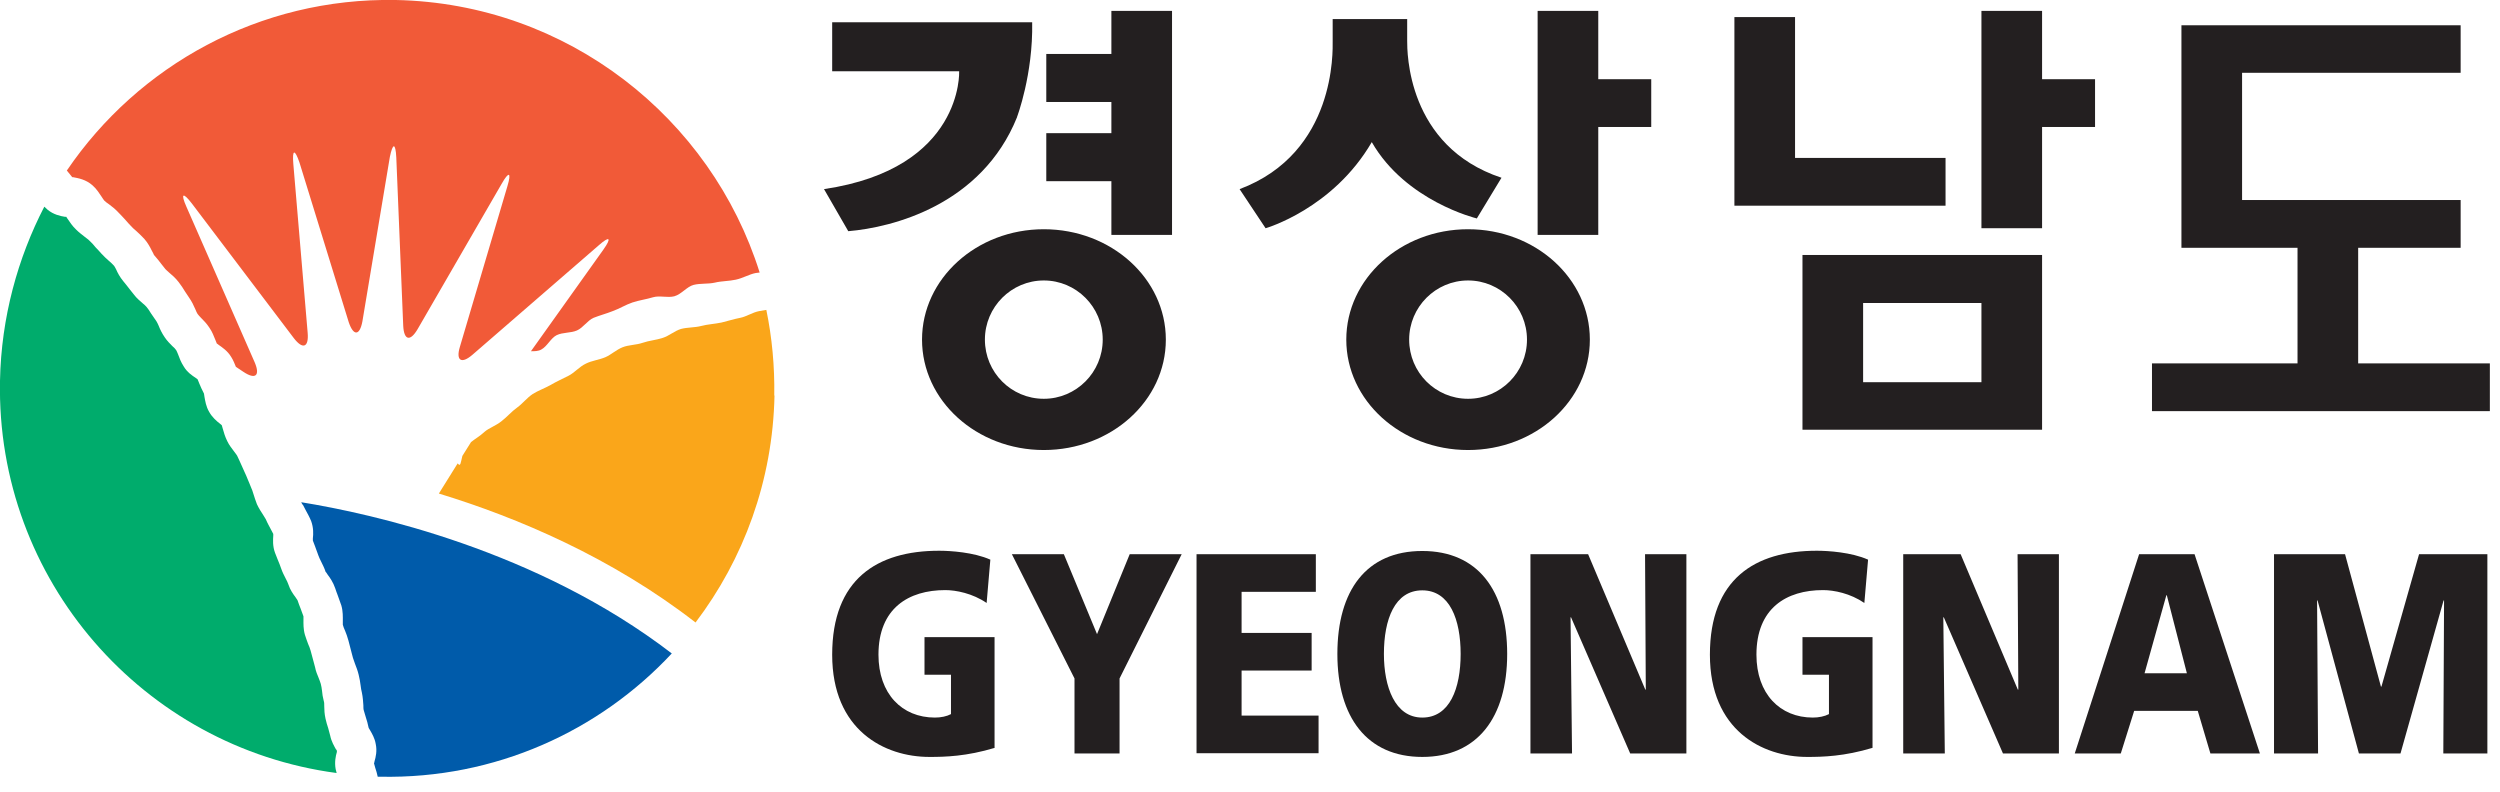
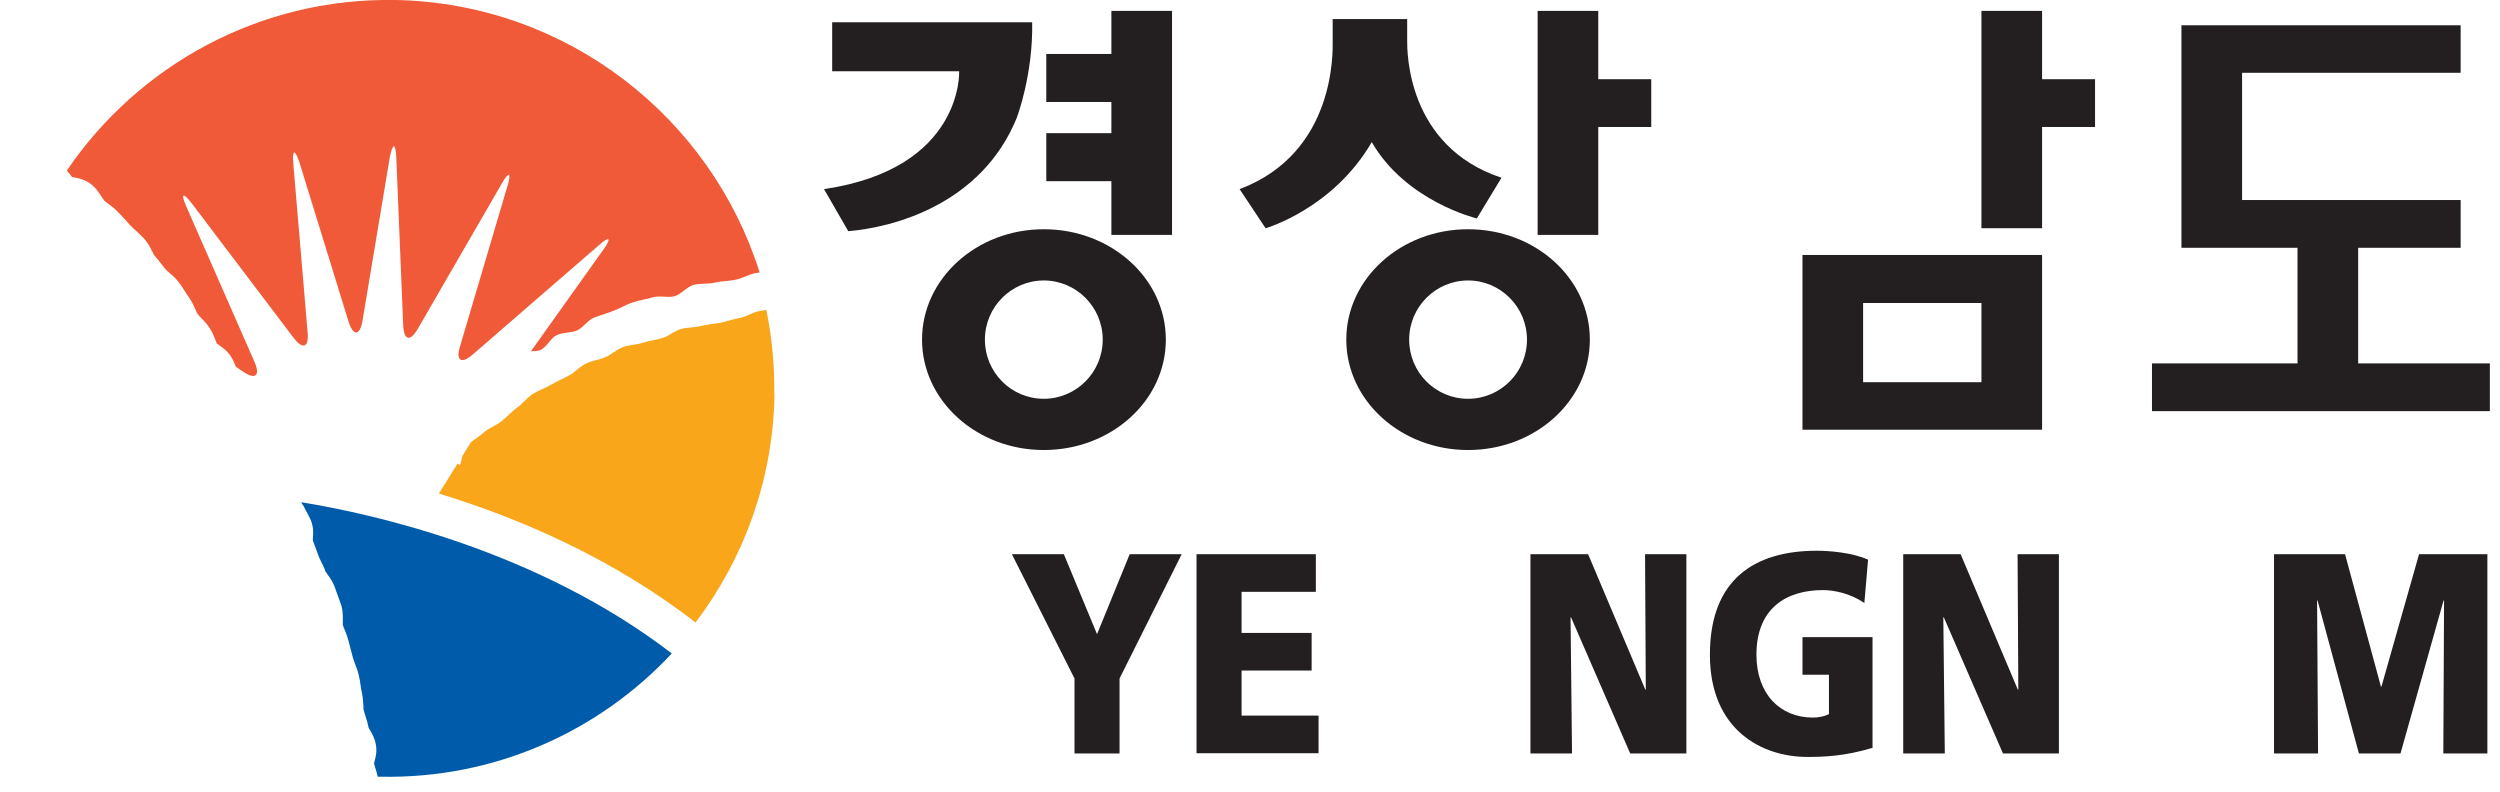
<svg xmlns="http://www.w3.org/2000/svg" width="101" height="32" viewBox="0 0 101 32" fill="none">
  <rect x="0" y="0" width="101" height="32" fill="#333333" stroke="none" />
  <g clip-path="url(#clip0_4802_69088)">
    <rect width="101" height="32" fill="white" />
-     <path d="M40.2 30.21C39.04 30.56 38.18 30.58 37.55 30.58C35.73 30.58 33.62 29.5 33.62 26.45C33.62 23.4 35.43 22.25 37.94 22.25C38.39 22.25 39.34 22.31 40.01 22.61L39.86 24.36C39.29 23.97 38.62 23.84 38.19 23.84C36.71 23.84 35.49 24.57 35.49 26.45C35.49 28.03 36.44 28.99 37.77 28.99C38.02 28.99 38.25 28.94 38.42 28.85V27.26H37.35V25.74H40.18V30.21H40.2Z" fill="#231F20" />
    <path d="M43.41 27.41L40.88 22.39H42.98L44.32 25.62L45.64 22.39H47.74L45.23 27.41V30.44H43.41V27.41Z" fill="#231F20" />
    <path d="M48.34 22.39H53.16V23.91H50.16V25.57H52.99V27.09H50.16V28.91H53.27V30.43H48.34V22.38V22.39Z" fill="#231F20" />
-     <path d="M55.91 26.42C55.91 25.02 56.35 23.85 57.46 23.85C58.57 23.85 59.01 25.03 59.01 26.42C59.01 27.81 58.57 28.99 57.46 28.99C56.35 28.99 55.91 27.74 55.91 26.42ZM54.03 26.42C54.03 28.98 55.23 30.58 57.46 30.58C59.69 30.58 60.89 28.98 60.89 26.42C60.89 23.86 59.71 22.26 57.46 22.26C55.21 22.26 54.03 23.84 54.03 26.42Z" fill="#231F20" />
    <path d="M61.84 22.39H64.16L66.47 27.86H66.49L66.46 22.39H68.13V30.44H65.86L63.47 24.94H63.45L63.51 30.44H61.83V22.39H61.84Z" fill="#231F20" />
    <path d="M75.66 30.21C74.5 30.56 73.64 30.58 73.01 30.58C71.19 30.58 69.08 29.5 69.08 26.45C69.08 23.4 70.89 22.25 73.4 22.25C73.85 22.25 74.8 22.31 75.47 22.61L75.32 24.36C74.75 23.97 74.09 23.84 73.65 23.84C72.17 23.84 70.96 24.57 70.96 26.45C70.96 28.03 71.91 28.99 73.24 28.99C73.48 28.99 73.72 28.94 73.89 28.85V27.26H72.82V25.74H75.65V30.21H75.66Z" fill="#231F20" />
    <path d="M76.89 22.39H79.21L81.52 27.86H81.54L81.51 22.39H83.18V30.44H80.92L78.53 24.94H78.51L78.57 30.44H76.89V22.39Z" fill="#231F20" />
-     <path d="M88.36 27.2H86.64L87.52 24.05H87.54L88.35 27.2H88.36ZM83.83 30.44H85.68L86.22 28.72H88.79L89.3 30.44H91.3L88.66 22.39H86.42L83.82 30.44H83.83Z" fill="#231F20" />
    <path d="M91.87 22.39H94.74L96.19 27.74H96.21L97.73 22.39H100.49V30.44H98.71L98.74 24.26H98.72L96.98 30.44H95.3L93.63 24.26H93.61L93.65 30.44H91.87V22.39Z" fill="#231F20" />
-     <path d="M78.6 6.38H72.52V0.69H70.07V8.31H78.6V6.38Z" fill="#231F20" />
    <path d="M44.9 9.49H47.35V0.44H44.9V2.18H42.27V4.12H44.9V5.38H42.27V7.32H44.9V9.49Z" fill="#231F20" />
    <path d="M95.27 14.681V10.011H99.41V8.081H90.58V2.941H99.41V1.021H88.13V10.011H92.82V14.681H86.94V16.61H100.59V14.681H95.27Z" fill="#231F20" />
-     <path d="M82.5 0.44H80.05V9.22H82.5V5.13H84.64V3.2H82.5V0.44Z" fill="#231F20" />
+     <path d="M82.5 0.44H80.05V9.22H82.5V5.13H84.64V3.2H82.5V0.44" fill="#231F20" />
    <path d="M72.82 10.301V17.361H82.5V10.301H72.82ZM75.27 15.441V12.241H80.05V15.441H75.27Z" fill="#231F20" />
    <path d="M42.17 9.261C39.45 9.261 37.25 11.261 37.25 13.721C37.25 16.181 39.45 18.181 42.17 18.181C44.89 18.181 47.1 16.191 47.1 13.721C47.1 11.251 44.89 9.261 42.17 9.261ZM42.17 16.111C40.85 16.111 39.79 15.041 39.79 13.721C39.79 12.401 40.86 11.331 42.17 11.331C43.48 11.331 44.55 12.401 44.55 13.721C44.55 15.041 43.48 16.111 42.17 16.111Z" fill="#231F20" />
    <path d="M59.31 9.261C56.59 9.261 54.39 11.261 54.39 13.721C54.39 16.181 56.59 18.181 59.31 18.181C62.03 18.181 64.23 16.191 64.23 13.721C64.23 11.251 62.03 9.261 59.31 9.261ZM59.31 16.111C57.99 16.111 56.93 15.041 56.93 13.721C56.93 12.401 58 11.331 59.31 11.331C60.62 11.331 61.69 12.401 61.69 13.721C61.69 15.041 60.62 16.111 59.31 16.111Z" fill="#231F20" />
    <path d="M41.09 4.72C41.09 4.72 41.74 3.01 41.7 0.9H33.62V2.88H38.75C38.75 2.88 38.93 6.81 33.29 7.64L34.27 9.34C36.06 9.19 39.66 8.28 41.09 4.73V4.72Z" fill="#231F20" />
    <path d="M59.66 8.831L60.66 7.181C56.83 5.911 56.85 2.071 56.85 1.651V0.771H53.84V1.671C53.84 2.021 53.99 6.171 50.08 7.641L51.13 9.221C51.13 9.221 53.85 8.441 55.42 5.741C56.79 8.131 59.65 8.821 59.65 8.821L59.66 8.831Z" fill="#231F20" />
    <path d="M64.57 0.44H62.12V9.49H64.57V5.13H66.71V3.2H64.57V0.44Z" fill="#231F20" />
    <path d="M15.99 -0C10.48 -0.1 5.58 2.65 2.7 6.89C2.75 6.95 2.8 7.01 2.84 7.06C2.87 7.1 2.9 7.13 2.92 7.16C2.94 7.16 2.95 7.16 2.96 7.16C3.17 7.2 3.47 7.25 3.74 7.49C3.91 7.64 4.01 7.81 4.1 7.94C4.14 8 4.19 8.08 4.21 8.1C4.25 8.14 4.32 8.2 4.4 8.25C4.52 8.34 4.65 8.44 4.78 8.58C4.89 8.69 4.99 8.8 5.09 8.91C5.16 8.99 5.22 9.06 5.29 9.13C5.34 9.19 5.41 9.25 5.48 9.31C5.59 9.41 5.71 9.52 5.83 9.65C5.98 9.82 6.07 10 6.14 10.14C6.17 10.19 6.21 10.27 6.22 10.3C6.33 10.42 6.43 10.55 6.53 10.68L6.68 10.87C6.68 10.87 6.77 10.96 6.83 11.01C6.95 11.11 7.09 11.23 7.22 11.4C7.32 11.53 7.4 11.65 7.47 11.77C7.53 11.86 7.58 11.94 7.63 12.01C7.75 12.18 7.83 12.35 7.89 12.49C7.92 12.57 7.96 12.65 7.98 12.68C8.01 12.72 8.06 12.78 8.12 12.84C8.22 12.94 8.35 13.07 8.46 13.24C8.58 13.41 8.64 13.59 8.7 13.73C8.72 13.79 8.74 13.84 8.76 13.88C8.78 13.89 8.81 13.91 8.83 13.93C8.97 14.03 9.19 14.17 9.34 14.42C9.43 14.56 9.48 14.7 9.53 14.82L9.83 15.02C10.32 15.35 10.52 15.18 10.29 14.64L7.53 8.35C7.29 7.81 7.39 7.75 7.75 8.22L11.87 13.66C12.23 14.13 12.48 14.04 12.43 13.45L11.85 6.62C11.8 6.03 11.91 6.01 12.1 6.57L14.09 13.02C14.28 13.58 14.53 13.57 14.64 12.99L15.75 6.34C15.87 5.76 15.98 5.77 16.01 6.36L16.29 13.16C16.32 13.75 16.57 13.81 16.87 13.3L20.27 7.42C20.56 6.91 20.67 6.95 20.5 7.52L18.58 14.01C18.41 14.57 18.64 14.72 19.09 14.33L24.19 9.91C24.63 9.52 24.72 9.6 24.38 10.08L21.45 14.19C21.6 14.19 21.75 14.19 21.87 14.12C22.11 13.99 22.25 13.66 22.49 13.54C22.74 13.42 23.06 13.46 23.31 13.35C23.56 13.24 23.73 12.95 23.98 12.84C24.23 12.74 24.5 12.67 24.75 12.57C25.03 12.47 25.28 12.31 25.55 12.22C25.82 12.13 26.12 12.09 26.38 12.01C26.65 11.93 26.97 12.04 27.24 11.97C27.53 11.89 27.75 11.58 28.02 11.51C28.3 11.44 28.6 11.48 28.87 11.42C29.16 11.35 29.45 11.36 29.72 11.3C30.01 11.24 30.27 11.08 30.53 11.03C30.58 11.02 30.63 11.02 30.69 11.01C28.73 4.77 22.93 0.14 15.99 -0Z" fill="#F15A38" />
-     <path d="M13.61 30.38C13.61 30.38 13.61 30.35 13.61 30.33C13.6 30.31 13.59 30.28 13.57 30.27C13.5 30.14 13.39 29.96 13.34 29.72C13.32 29.63 13.29 29.53 13.26 29.42C13.22 29.3 13.18 29.17 13.15 29.03C13.11 28.85 13.1 28.67 13.1 28.54C13.1 28.45 13.1 28.37 13.08 28.32C13.04 28.17 13.02 28.03 13.01 27.91C13 27.81 12.98 27.71 12.96 27.63C12.94 27.56 12.91 27.48 12.87 27.38C12.82 27.26 12.76 27.12 12.73 26.96L12.69 26.81L12.55 26.29C12.53 26.21 12.49 26.11 12.45 26.02C12.41 25.91 12.36 25.78 12.32 25.65C12.25 25.41 12.26 25.19 12.26 25.03C12.26 24.98 12.26 24.92 12.26 24.9C12.23 24.81 12.19 24.71 12.15 24.6C12.11 24.49 12.06 24.38 12.02 24.25C12.01 24.23 11.97 24.17 11.94 24.13C11.85 24.01 11.72 23.83 11.65 23.61C11.63 23.55 11.59 23.46 11.54 23.37C11.48 23.25 11.41 23.12 11.36 22.97C11.32 22.85 11.27 22.73 11.22 22.61L11.11 22.33C11.01 22.06 11.03 21.8 11.04 21.64C11.04 21.62 11.04 21.59 11.04 21.57C11.01 21.51 10.98 21.45 10.94 21.38C10.88 21.26 10.8 21.13 10.74 20.98C10.72 20.94 10.67 20.87 10.63 20.8C10.55 20.68 10.46 20.54 10.38 20.37C10.32 20.22 10.28 20.08 10.24 19.96C10.21 19.86 10.18 19.77 10.15 19.71C10.1 19.59 10.06 19.48 10.01 19.37C9.97 19.26 9.92 19.16 9.88 19.07L9.75 18.78C9.69 18.65 9.64 18.53 9.58 18.41C9.56 18.37 9.5 18.3 9.45 18.23C9.37 18.12 9.26 17.99 9.18 17.82C9.09 17.64 9.04 17.46 9 17.32C8.99 17.27 8.97 17.22 8.96 17.18C8.94 17.16 8.91 17.14 8.89 17.12C8.76 17.02 8.58 16.87 8.45 16.64C8.32 16.42 8.29 16.19 8.26 16.03C8.26 15.99 8.24 15.93 8.24 15.9C8.16 15.75 8.1 15.61 8.05 15.49C8.03 15.43 8 15.37 7.98 15.32C7.96 15.3 7.93 15.29 7.91 15.27C7.76 15.17 7.56 15.04 7.42 14.8C7.31 14.63 7.25 14.47 7.2 14.33C7.17 14.26 7.14 14.18 7.12 14.15C7.09 14.1 7.03 14.04 6.96 13.98C6.86 13.88 6.75 13.77 6.65 13.62C6.54 13.46 6.46 13.29 6.41 13.16C6.38 13.09 6.34 13.01 6.32 12.98C6.24 12.87 6.17 12.76 6.1 12.66C6.04 12.56 5.98 12.47 5.92 12.4C5.89 12.36 5.82 12.3 5.76 12.25C5.66 12.16 5.52 12.05 5.41 11.9L5.25 11.7C5.16 11.58 5.07 11.47 4.98 11.36C4.84 11.19 4.75 11.02 4.69 10.88C4.66 10.83 4.63 10.76 4.61 10.74C4.55 10.67 4.47 10.6 4.39 10.53C4.3 10.45 4.2 10.36 4.1 10.25C4.02 10.16 3.94 10.07 3.86 9.99C3.78 9.89 3.7 9.8 3.62 9.73C3.57 9.67 3.48 9.62 3.4 9.55C3.3 9.47 3.19 9.39 3.08 9.28C2.92 9.13 2.82 8.97 2.73 8.84C2.71 8.81 2.69 8.79 2.68 8.76C2.66 8.76 2.65 8.76 2.63 8.76C2.44 8.73 2.16 8.67 1.92 8.47C1.88 8.43 1.83 8.39 1.79 8.35C0.72 10.42 0.05 12.82 -2.18335e-05 15.38C-0.16 23.44 5.79 30.19 13.6 31.23C13.59 31.18 13.57 31.12 13.56 31.07C13.51 30.79 13.56 30.55 13.61 30.38Z" fill="#00AC6C" />
    <path d="M12.23 20.38C12.26 20.44 12.3 20.52 12.35 20.61C12.42 20.74 12.5 20.88 12.57 21.05C12.67 21.32 12.66 21.58 12.64 21.75C12.64 21.78 12.64 21.81 12.64 21.84L12.72 22.05C12.77 22.18 12.82 22.32 12.87 22.46C12.89 22.52 12.93 22.6 12.97 22.68C13.03 22.81 13.11 22.95 13.16 23.12C13.16 23.11 13.16 23.1 13.16 23.1C13.17 23.12 13.21 23.18 13.24 23.22C13.34 23.35 13.46 23.53 13.54 23.76C13.57 23.85 13.6 23.94 13.64 24.04C13.69 24.17 13.74 24.31 13.79 24.46C13.86 24.7 13.85 24.93 13.85 25.1C13.85 25.15 13.85 25.21 13.85 25.24C13.87 25.31 13.9 25.4 13.94 25.48C13.99 25.6 14.04 25.74 14.08 25.89L14.22 26.43L14.26 26.58C14.28 26.64 14.31 26.72 14.34 26.81C14.39 26.94 14.45 27.09 14.49 27.26C14.53 27.41 14.55 27.56 14.57 27.7C14.58 27.8 14.6 27.9 14.62 27.98C14.66 28.17 14.67 28.35 14.68 28.49C14.68 28.57 14.68 28.66 14.7 28.71C14.72 28.79 14.75 28.88 14.78 28.98C14.82 29.1 14.86 29.24 14.89 29.39C14.89 29.41 14.93 29.46 14.95 29.5C15.03 29.64 15.14 29.82 15.18 30.06C15.24 30.34 15.18 30.59 15.13 30.76C15.13 30.78 15.12 30.81 15.11 30.84C15.12 30.89 15.14 30.95 15.16 31.02C15.2 31.13 15.23 31.25 15.26 31.38C15.3 31.38 15.33 31.38 15.37 31.38C20.01 31.47 24.21 29.54 27.14 26.4C21.7 22.22 15.01 20.75 12.17 20.29C12.19 20.32 12.2 20.36 12.22 20.39L12.23 20.38Z" fill="#005BAA" />
    <path d="M31.28 15.989C31.3 14.8 31.19 13.639 30.96 12.52C30.86 12.54 30.76 12.55 30.67 12.569C30.4 12.62 30.16 12.79 29.91 12.839C29.65 12.889 29.4 12.97 29.15 13.03C28.87 13.089 28.59 13.1 28.33 13.169C28.06 13.239 27.77 13.22 27.51 13.29C27.25 13.37 27.03 13.569 26.78 13.649C26.51 13.739 26.22 13.759 25.96 13.85C25.7 13.94 25.4 13.93 25.15 14.03C24.9 14.13 24.69 14.329 24.46 14.43C24.2 14.54 23.91 14.569 23.67 14.69C23.4 14.819 23.21 15.059 22.97 15.18C22.72 15.309 22.47 15.419 22.25 15.55C22 15.69 21.74 15.78 21.52 15.919C21.28 16.079 21.11 16.309 20.9 16.459C20.66 16.63 20.48 16.849 20.27 17.009C20.04 17.2 19.75 17.29 19.57 17.45C19.39 17.619 19.19 17.73 19.03 17.86L18.68 18.419C18.61 18.689 18.61 18.88 18.49 18.72L17.73 19.939C20.91 20.91 24.71 22.52 28.1 25.149C30.04 22.59 31.22 19.43 31.29 15.97L31.28 15.989Z" fill="#FAA61A" />
  </g>
  <defs>
    <clipPath id="clip0_4802_69088">
      <rect width="101" height="32" fill="white" />
    </clipPath>
  </defs>
</svg>